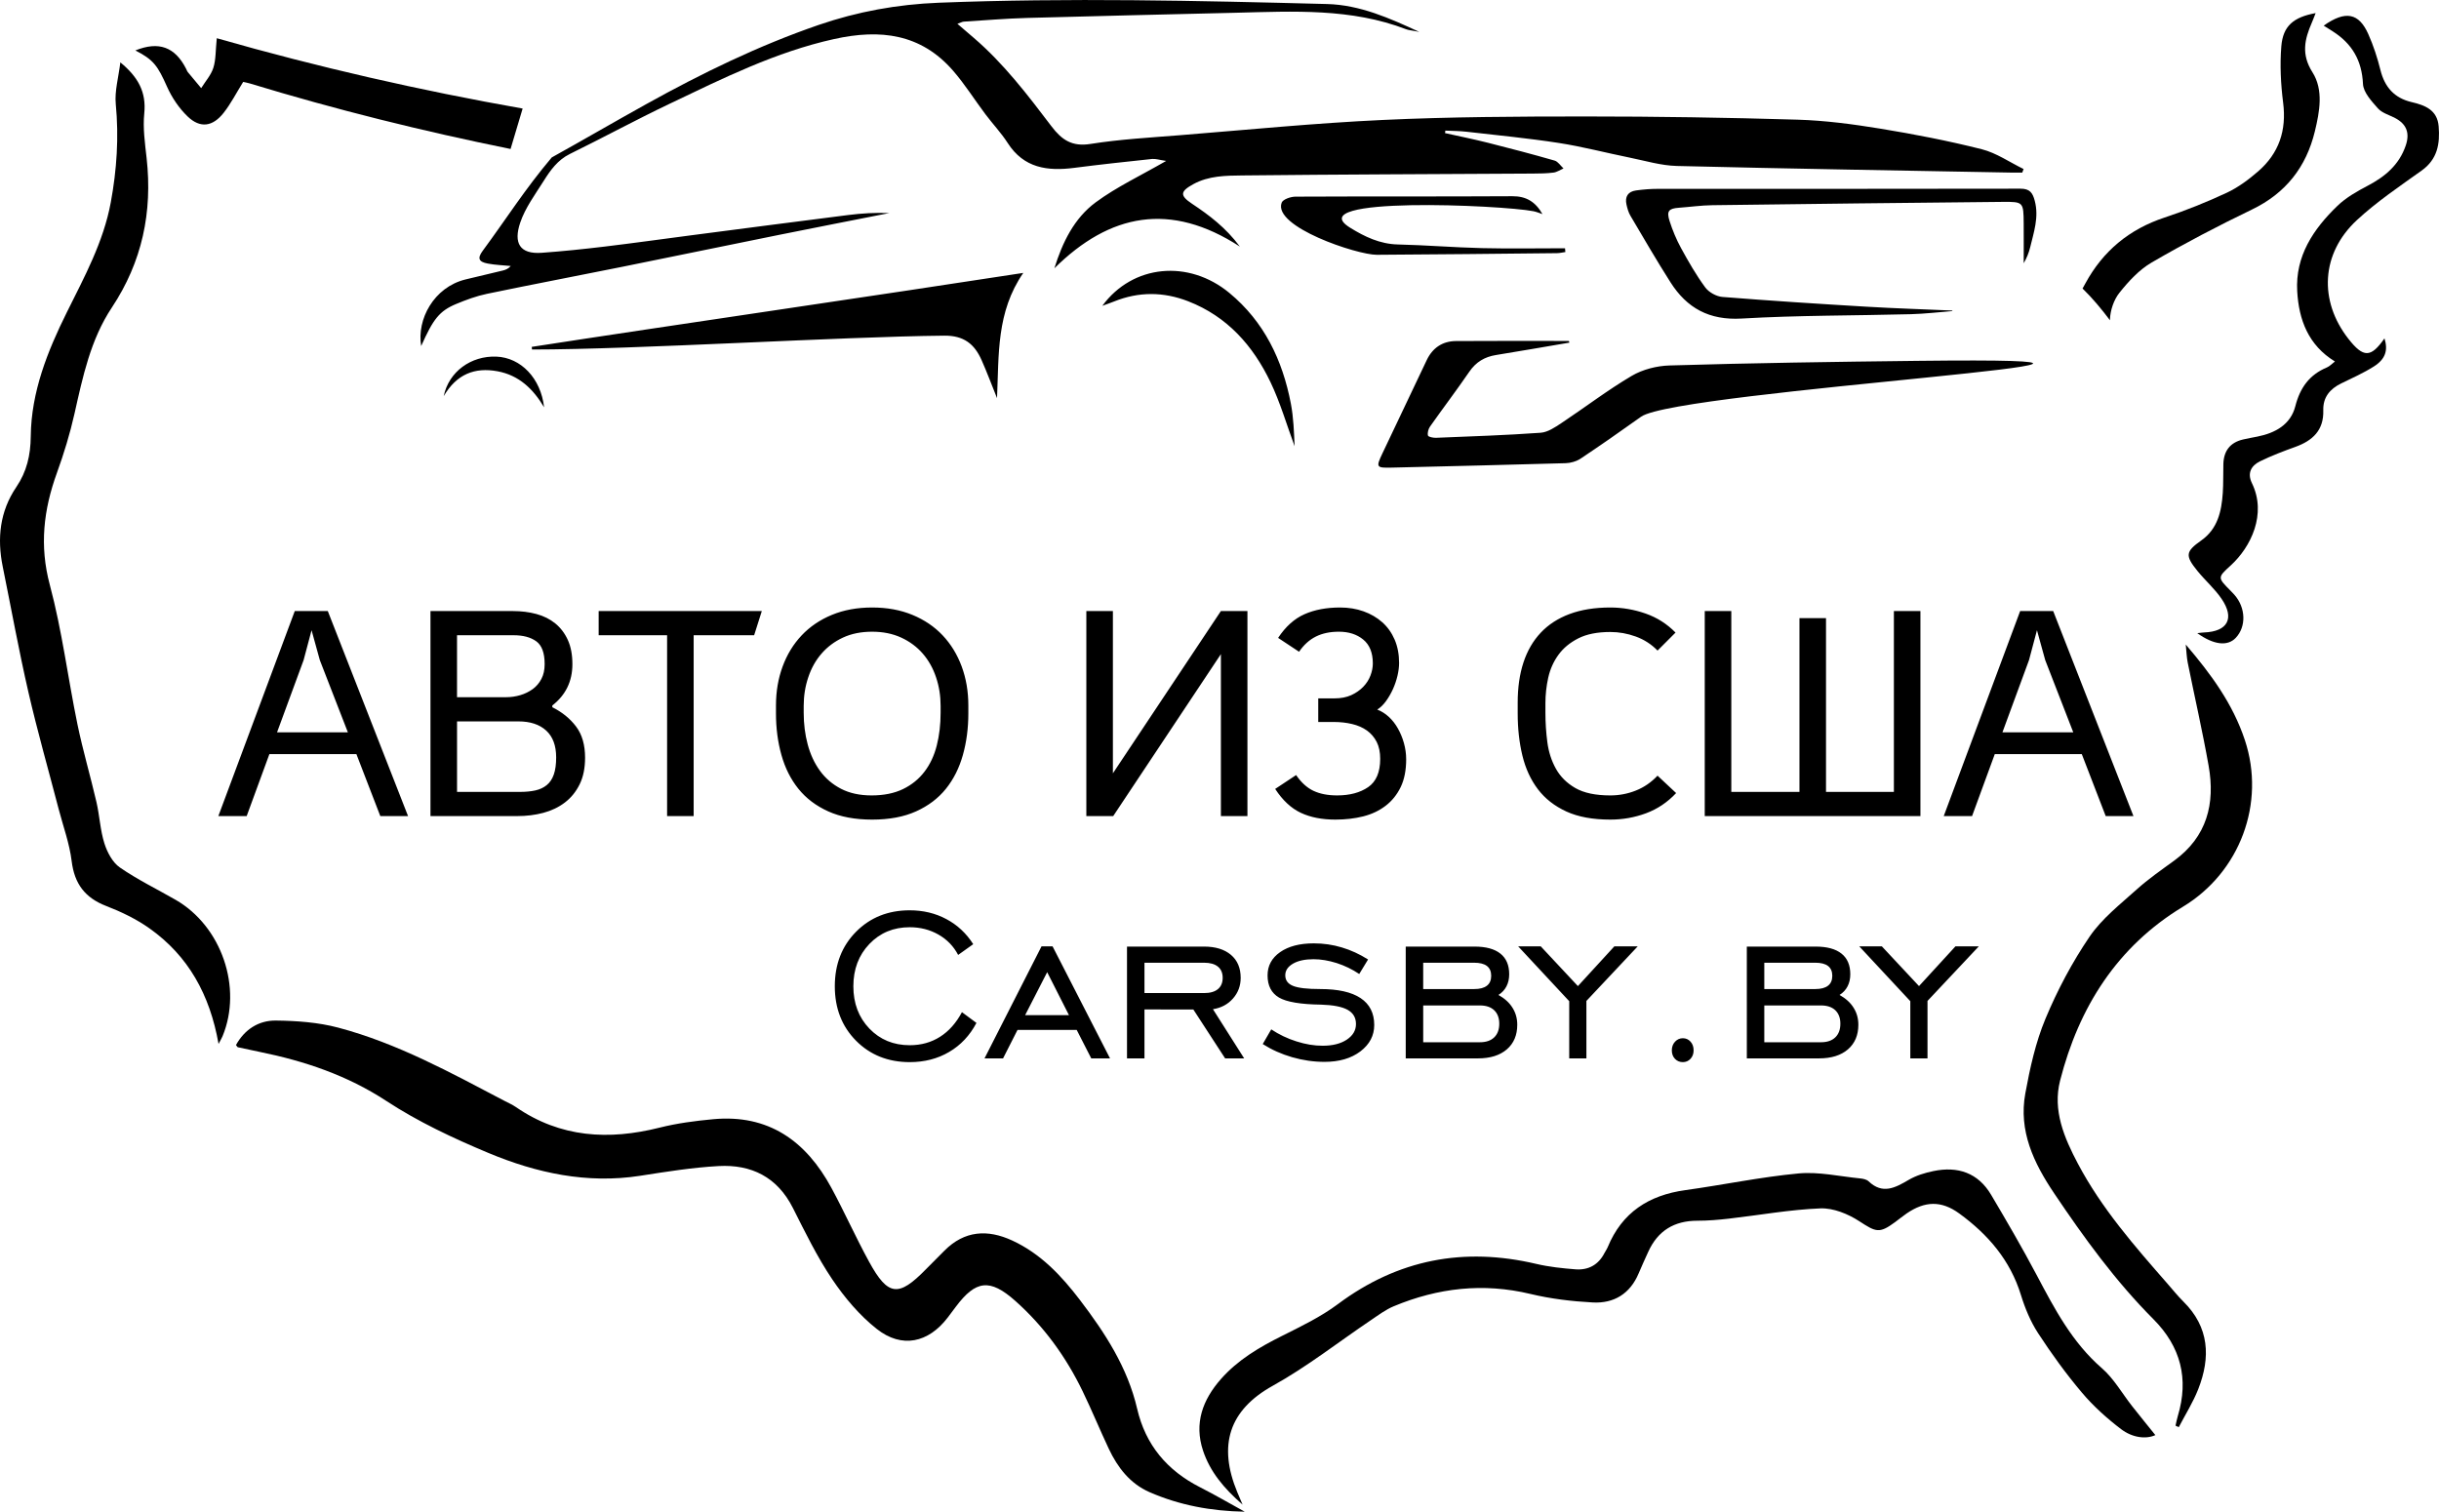
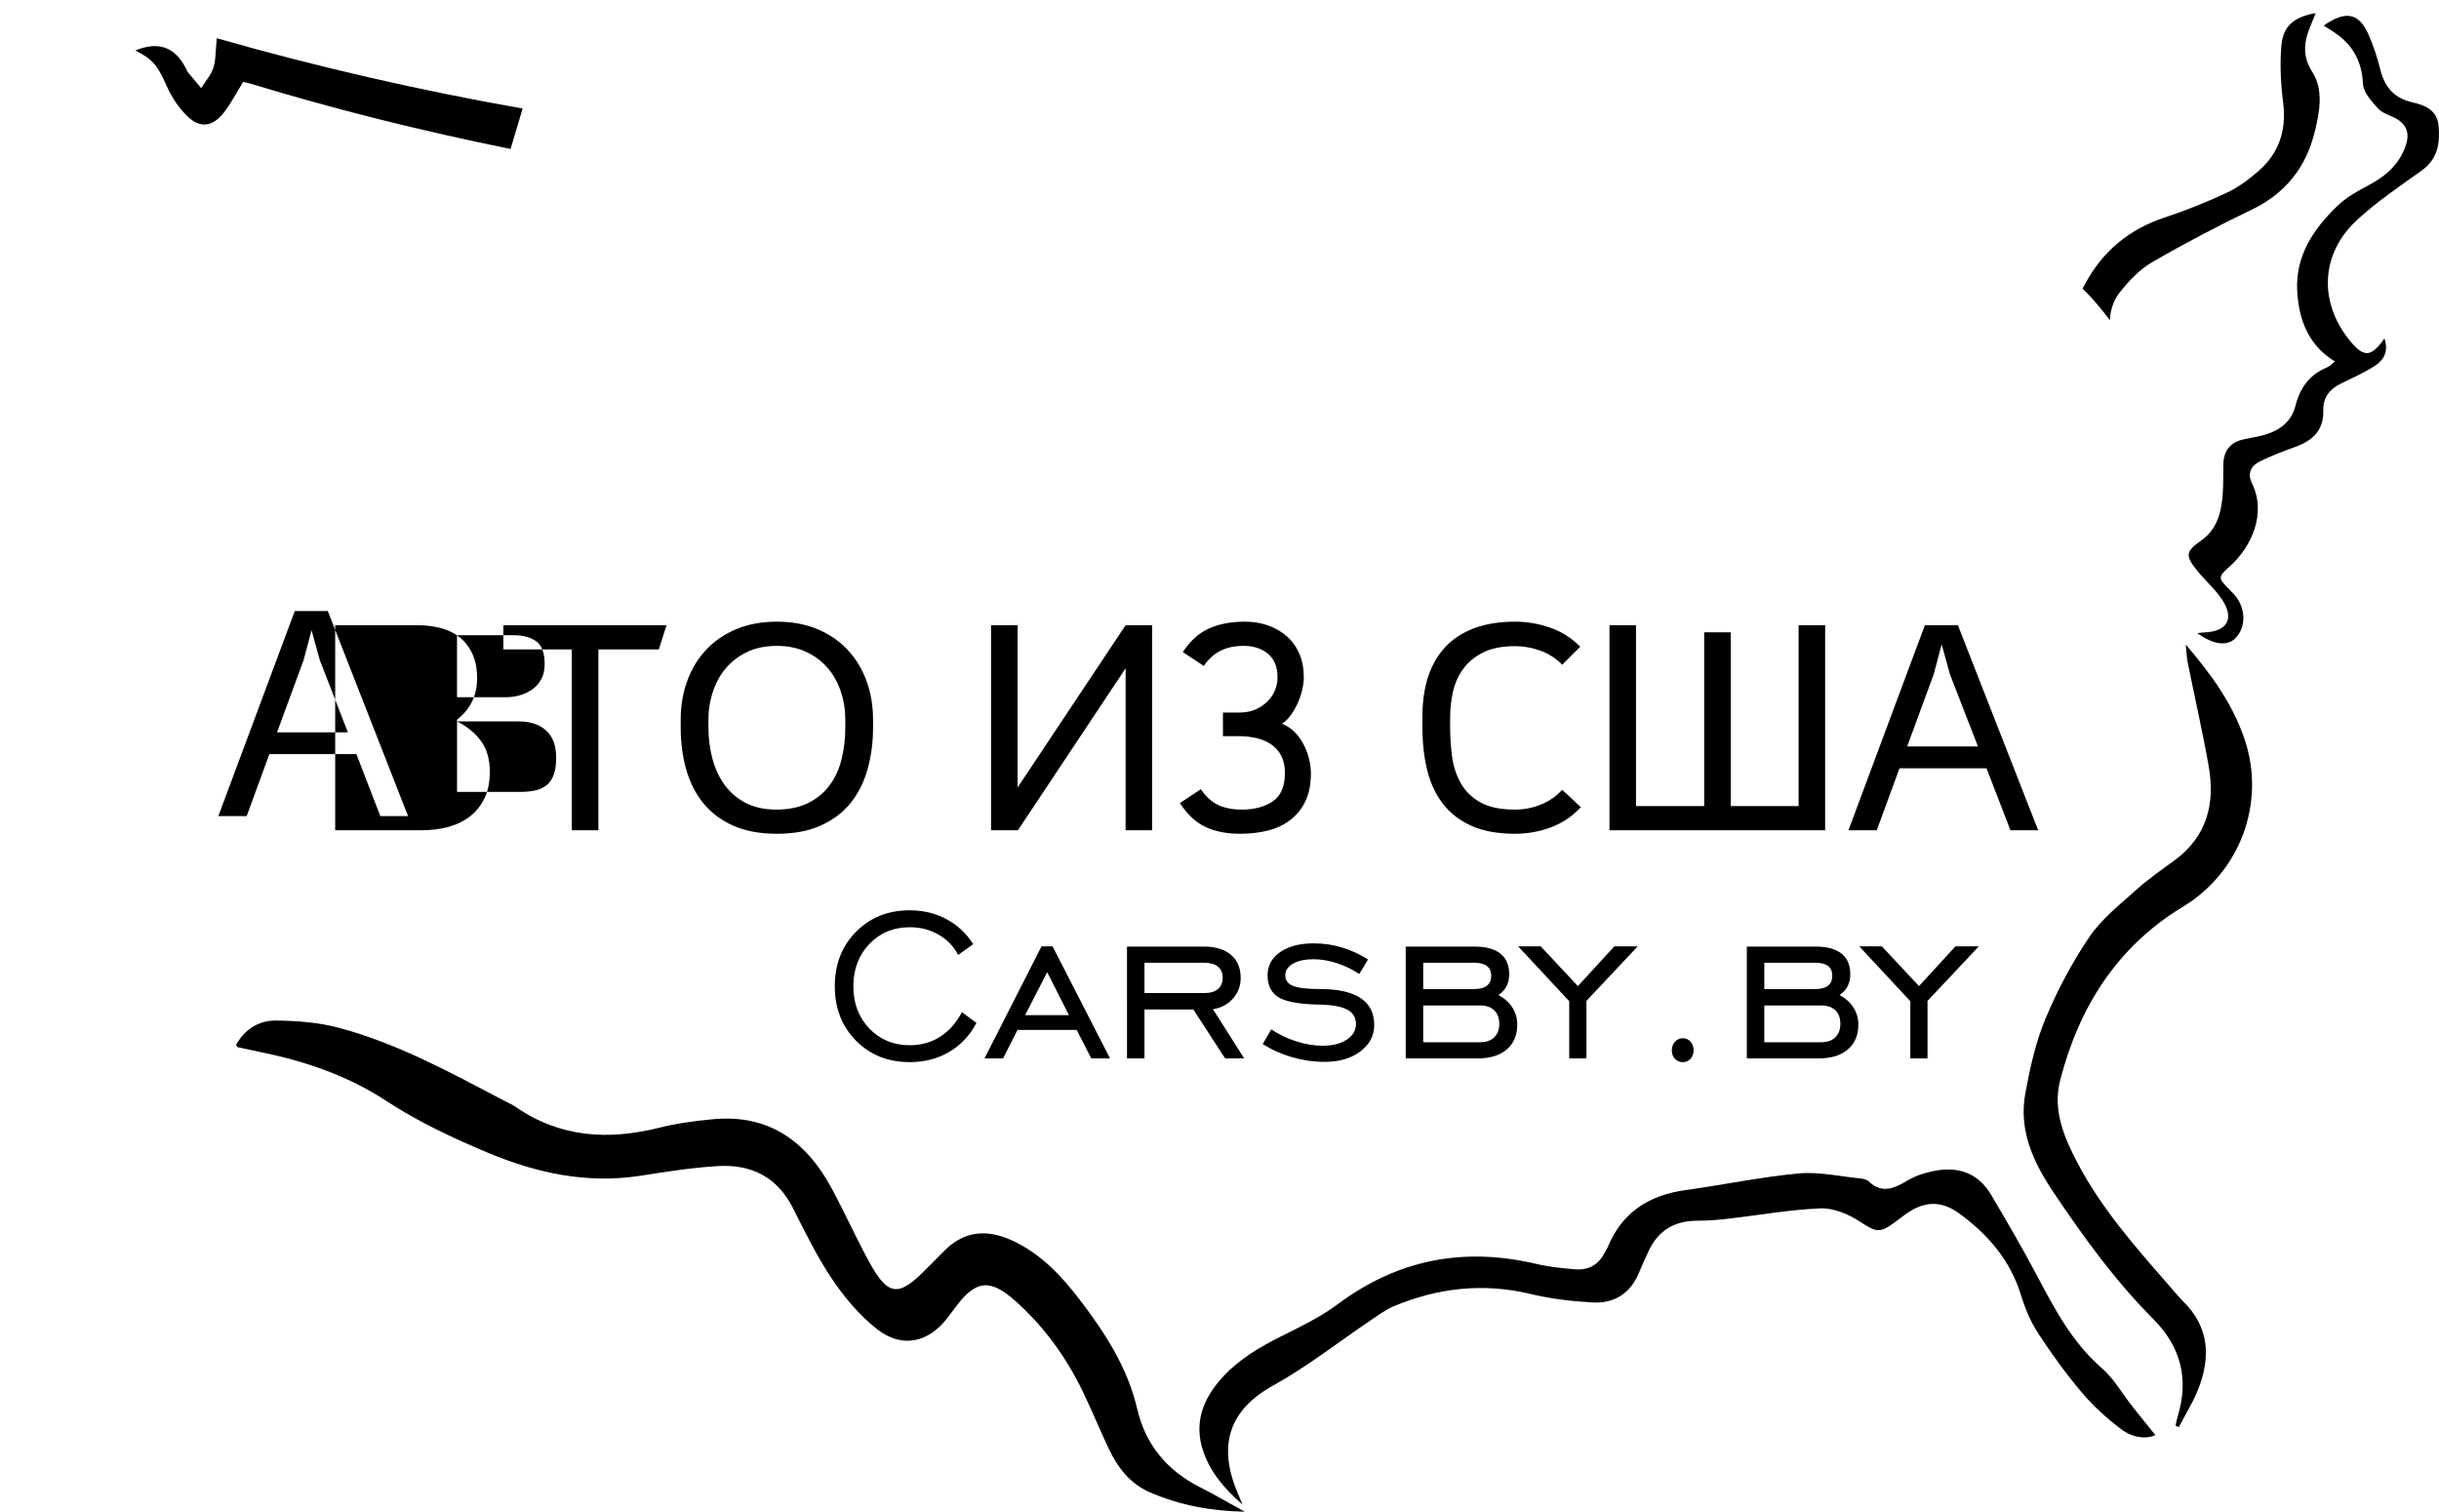
<svg xmlns="http://www.w3.org/2000/svg" xmlns:ns1="http://sodipodi.sourceforge.net/DTD/sodipodi-0.dtd" xmlns:ns2="http://www.inkscape.org/namespaces/inkscape" version="1.1" width="475.777" height="294.921" id="svg23" viewBox="0 0 475.777 294.921" ns1:docname="db3885ab2e54ff6722ab472ad5d764cf.cdr">
  <defs id="defs27" />
  <ns1:namedview id="namedview25" pagecolor="#ffffff" bordercolor="#666666" borderopacity="1.0" ns2:pageshadow="2" ns2:pageopacity="0.0" ns2:pagecheckerboard="0" />
  <g id="Layer1000" transform="translate(-59.75,-273.484)">
    <path d="m 247.395,470.95 2.83,2.098 c -1.29,2.454 -3.076,4.35 -5.328,5.668 -2.244,1.322 -4.805,1.983 -7.683,1.983 -4.228,0 -7.723,-1.397 -10.486,-4.184 -2.751,-2.787 -4.132,-6.325 -4.132,-10.616 0,-4.299 1.381,-7.845 4.144,-10.636 2.767,-2.787 6.254,-4.184 10.466,-4.184 2.612,0 4.999,0.566 7.149,1.714 2.149,1.144 3.899,2.779 5.241,4.893 l -2.941,2.098 c -0.883,-1.686 -2.169,-3.016 -3.84,-3.97 -1.666,-0.95 -3.539,-1.433 -5.601,-1.433 -3.171,0 -5.799,1.093 -7.881,3.27 -2.078,2.177 -3.119,4.928 -3.119,8.249 0,3.329 1.041,6.08 3.119,8.249 2.082,2.165 4.71,3.25 7.881,3.25 2.221,0 4.188,-0.55 5.91,-1.643 1.722,-1.093 3.143,-2.692 4.271,-4.805 z m 12.33,0.578 h 8.546 l -4.247,-8.38 z m -7.925,8.439 11.123,-21.862 h 2.149 l 11.21,21.862 h -3.661 l -2.838,-5.557 h -11.543 l -2.822,5.557 z m 31.203,-12.742 h 11.622 c 1.18,0 2.078,-0.253 2.7,-0.768 0.618,-0.515 0.934,-1.247 0.934,-2.209 0,-0.954 -0.317,-1.686 -0.934,-2.185 -0.622,-0.507 -1.52,-0.76 -2.7,-0.76 h -11.622 z m 0,3.198 v 9.543 h -3.408 V 458.157 h 15.03 c 2.236,0 3.982,0.542 5.249,1.615 1.267,1.077 1.896,2.569 1.896,4.485 0,1.548 -0.499,2.893 -1.5,4.03 -0.998,1.136 -2.3,1.833 -3.907,2.086 l 6.088,9.595 h -3.713 l -6.203,-9.543 z m 23.069,6.749 1.659,-2.866 c 1.504,1.001 3.143,1.789 4.916,2.347 1.781,0.57 3.475,0.847 5.102,0.847 1.948,0 3.523,-0.392 4.718,-1.188 1.195,-0.796 1.793,-1.809 1.793,-3.048 0,-1.251 -0.55,-2.169 -1.643,-2.779 -1.093,-0.602 -2.814,-0.934 -5.173,-1.005 -3.986,-0.051 -6.721,-0.515 -8.202,-1.381 -1.484,-0.875 -2.229,-2.316 -2.229,-4.322 0,-1.88 0.811,-3.392 2.446,-4.536 1.631,-1.144 3.824,-1.714 6.575,-1.714 1.88,0 3.697,0.261 5.47,0.796 1.765,0.522 3.471,1.31 5.114,2.351 l -1.722,2.83 c -1.366,-0.918 -2.83,-1.627 -4.406,-2.134 -1.571,-0.495 -3.076,-0.748 -4.508,-0.748 -1.659,0 -2.997,0.285 -4.002,0.863 -1.005,0.586 -1.512,1.338 -1.512,2.272 0,0.97 0.507,1.662 1.52,2.07 1.013,0.412 2.779,0.614 5.288,0.614 3.487,0 6.108,0.586 7.881,1.765 1.773,1.18 2.664,2.925 2.664,5.249 0,2.062 -0.899,3.776 -2.7,5.15 -1.801,1.362 -4.133,2.042 -6.998,2.042 -2.122,0 -4.22,-0.305 -6.317,-0.906 -2.086,-0.606 -3.998,-1.461 -5.736,-2.569 z m 41.21,-15.869 h -9.908 v 5.138 h 9.959 c 1.093,0 1.916,-0.218 2.474,-0.657 0.55,-0.427 0.831,-1.073 0.831,-1.932 0,-0.847 -0.281,-1.484 -0.831,-1.912 -0.558,-0.427 -1.397,-0.637 -2.525,-0.637 z m 1.152,8.336 h -11.059 v 7.18 h 11.059 c 1.199,0 2.126,-0.313 2.787,-0.95 0.657,-0.629 0.99,-1.52 0.99,-2.668 0,-1.124 -0.333,-1.999 -0.99,-2.628 -0.661,-0.622 -1.587,-0.934 -2.787,-0.934 z m -14.468,10.327 V 458.157 h 13.419 c 2.221,0 3.907,0.455 5.051,1.373 1.144,0.906 1.714,2.252 1.714,4.018 0,0.891 -0.174,1.678 -0.534,2.367 -0.356,0.693 -0.883,1.251 -1.563,1.678 1.215,0.681 2.134,1.512 2.743,2.502 0.621,0.978 0.926,2.086 0.926,3.309 0,2.038 -0.681,3.634 -2.034,4.805 -1.362,1.172 -3.242,1.758 -5.637,1.758 z m 31.892,0 v -11.158 l -9.963,-10.703 h 4.406 l 7.252,7.758 7.113,-7.758 h 4.56 l -10.015,10.652 v 11.21 z m 22.166,-3.931 c 0.594,0 1.093,0.218 1.492,0.661 0.404,0.439 0.606,1.013 0.606,1.706 0,0.665 -0.202,1.215 -0.606,1.651 -0.4,0.427 -0.899,0.645 -1.492,0.645 -0.614,0 -1.128,-0.218 -1.54,-0.645 -0.408,-0.435 -0.61,-0.986 -0.61,-1.651 0,-0.673 0.21,-1.243 0.629,-1.694 0.42,-0.447 0.926,-0.673 1.52,-0.673 z m 25.796,-14.733 h -9.908 v 5.138 h 9.959 c 1.092,0 1.916,-0.218 2.474,-0.657 0.55,-0.427 0.831,-1.073 0.831,-1.932 0,-0.847 -0.281,-1.484 -0.831,-1.912 -0.558,-0.427 -1.397,-0.637 -2.525,-0.637 z m 1.152,8.336 h -11.06 v 7.18 h 11.06 c 1.199,0 2.126,-0.313 2.787,-0.95 0.657,-0.629 0.99,-1.52 0.99,-2.668 0,-1.124 -0.333,-1.999 -0.99,-2.628 -0.661,-0.622 -1.587,-0.934 -2.787,-0.934 z m -14.468,10.327 V 458.157 h 13.419 c 2.221,0 3.907,0.455 5.051,1.373 1.144,0.906 1.714,2.252 1.714,4.018 0,0.891 -0.174,1.678 -0.534,2.367 -0.356,0.693 -0.883,1.251 -1.563,1.678 1.215,0.681 2.134,1.512 2.743,2.502 0.621,0.978 0.926,2.086 0.926,3.309 0,2.038 -0.681,3.634 -2.035,4.805 -1.362,1.172 -3.242,1.758 -5.637,1.758 z m 31.892,0 v -11.158 l -9.963,-10.703 h 4.406 l 7.252,7.758 7.113,-7.758 h 4.56 l -10.015,10.652 v 11.21 z" style="fill:#000000;fill-rule:evenodd" id="path2" />
    <path d="m 302.56,568.406 c -6.514,-0.11 -12.731,-1.256 -18.587,-3.822 -3.787,-1.66 -6.208,-4.796 -7.931,-8.455 -1.752,-3.719 -3.314,-7.529 -5.104,-11.229 -3.244,-6.708 -7.56,-12.668 -13.138,-17.625 -4.954,-4.402 -7.711,-4.049 -11.627,1.189 -0.513,0.687 -1.024,1.375 -1.544,2.057 -3.769,4.942 -8.958,6.093 -13.853,2.227 -3.355,-2.651 -6.264,-6.098 -8.668,-9.663 -2.955,-4.383 -5.296,-9.201 -7.688,-13.94 -3.043,-6.029 -8.099,-8.521 -14.502,-8.169 -5.114,0.281 -10.211,1.105 -15.283,1.895 -10.362,1.612 -20.212,-0.525 -29.632,-4.464 -6.851,-2.864 -13.69,-6.074 -19.88,-10.128 -7.664,-5.019 -15.945,-7.791 -24.731,-9.58 -1.424,-0.29 -2.843,-0.6 -4.263,-0.91 -0.065,-0.014 -0.108,-0.128 -0.345,-0.425 1.67,-3.025 4.406,-4.814 7.777,-4.776 4.067,0.046 8.253,0.345 12.164,1.381 11.515,3.049 21.92,8.771 32.395,14.267 0.759,0.398 1.558,0.74 2.26,1.223 8.693,5.992 18.115,6.517 28.059,4.015 3.391,-0.853 6.911,-1.309 10.4,-1.637 10.833,-1.017 18.154,4.256 23.098,13.399 2.566,4.747 4.764,9.694 7.357,14.425 3.683,6.719 5.734,6.923 11.065,1.462 1.198,-1.226 2.416,-2.434 3.627,-3.647 3.924,-3.929 8.408,-4.199 13.234,-1.969 5.542,2.561 9.597,6.875 13.204,11.609 4.901,6.431 9.288,13.165 11.154,21.216 1.636,7.056 5.85,12.049 12.27,15.309 2.95,1.498 5.81,3.171 8.711,4.765 z" style="fill:#000000;fill-rule:evenodd" id="path4" />
    <path d="m 107.188,289.463 c -1.338,2.15 -2.392,4.228 -3.804,6.025 -2.148,2.735 -4.588,3.066 -7.035,0.716 -1.665,-1.599 -3.064,-3.669 -4.007,-5.784 -1.813,-4.068 -2.615,-5.274 -6.186,-7.096 4.551,-1.837 7.707,-0.701 9.89,3.562 0.117,0.229 0.195,0.489 0.354,0.683 0.853,1.046 1.727,2.076 2.594,3.111 0.817,-1.314 1.919,-2.537 2.374,-3.966 0.506,-1.587 0.423,-3.361 0.669,-5.774 19.775,5.658 39.666,10.188 59.663,13.721 l -2.353,7.888 c -17.152,-3.478 -34.125,-7.685 -50.885,-12.79 -0.409,-0.124 -0.835,-0.195 -1.274,-0.296 z" style="fill:#000000;fill-rule:evenodd" id="path6" />
    <path d="m 302.141,567.03 c -3.713,-3.244 -6.347,-6.452 -7.706,-10.514 -1.791,-5.357 -0.078,-9.947 3.487,-13.995 3.29,-3.736 7.477,-6.195 11.889,-8.399 3.743,-1.871 7.584,-3.722 10.915,-6.208 11.726,-8.75 24.58,-11.181 38.709,-7.851 2.488,0.586 5.07,0.856 7.625,1.058 2.519,0.199 4.495,-0.866 5.682,-3.192 0.195,-0.381 0.46,-0.731 0.621,-1.124 2.789,-6.784 8.025,-10.147 15.136,-11.131 7.375,-1.021 14.691,-2.567 22.092,-3.258 3.93,-0.367 7.985,0.573 11.979,0.966 0.581,0.057 1.292,0.192 1.684,0.565 2.748,2.618 5.2,1.259 7.833,-0.281 1.448,-0.847 3.156,-1.369 4.815,-1.712 4.746,-0.984 8.711,0.328 11.259,4.633 3.05,5.152 6.068,10.331 8.869,15.621 3.497,6.606 6.92,13.161 12.735,18.203 2.35,2.038 3.953,4.934 5.915,7.423 1.527,1.936 3.084,3.848 4.516,5.631 -1.884,0.864 -4.541,0.471 -6.679,-1.157 -2.767,-2.106 -5.413,-4.489 -7.653,-7.139 -3.092,-3.659 -5.923,-7.57 -8.54,-11.586 -1.472,-2.259 -2.553,-4.864 -3.35,-7.455 -2.093,-6.809 -6.447,-11.838 -12.041,-15.909 -3.488,-2.538 -6.691,-2.431 -10.247,0.001 -0.778,0.532 -1.506,1.137 -2.265,1.696 -3.093,2.281 -3.727,1.936 -6.998,-0.191 -2.177,-1.415 -5.054,-2.59 -7.563,-2.491 -5.968,0.235 -11.9,1.319 -17.854,2.001 -2.039,0.233 -4.098,0.407 -6.147,0.406 -4.509,-0.002 -7.714,1.941 -9.58,6.056 -0.637,1.405 -1.282,2.806 -1.88,4.228 -1.668,3.965 -4.821,5.88 -8.93,5.663 -4.08,-0.216 -8.206,-0.71 -12.172,-1.661 -9.212,-2.209 -18.044,-1.192 -26.664,2.398 -1.558,0.649 -2.962,1.704 -4.378,2.658 -6.391,4.305 -12.494,9.12 -19.204,12.845 -8.559,4.751 -10.747,11.623 -6.931,20.801 0.251,0.603 0.511,1.202 1.024,2.404 z" style="fill:#000000;fill-rule:evenodd" id="path8" />
-     <path d="m 102.385,477.149 c -1.699,-9.631 -5.914,-17.195 -13.495,-22.559 -2.555,-1.807 -5.474,-3.215 -8.405,-4.346 -4.152,-1.601 -6.214,-4.324 -6.756,-8.766 -0.419,-3.44 -1.658,-6.78 -2.539,-10.163 -1.985,-7.616 -4.15,-15.191 -5.914,-22.858 -1.862,-8.095 -3.336,-16.279 -4.993,-24.421 -1.124,-5.523 -0.574,-10.776 2.646,-15.529 2.043,-3.016 2.783,-6.201 2.821,-9.896 0.091,-8.666 3.262,-16.597 7.054,-24.236 3.432,-6.914 7.127,-13.69 8.554,-21.403 1.177,-6.36 1.595,-12.718 0.974,-19.194 -0.243,-2.534 0.535,-5.165 0.893,-8.127 3.553,2.923 5.079,5.87 4.666,9.96 -0.289,2.862 0.136,5.822 0.458,8.714 1.174,10.531 -0.875,20.255 -6.781,29.153 -4.164,6.273 -5.67,13.517 -7.293,20.729 -0.879,3.905 -2.059,7.768 -3.424,11.534 -2.601,7.18 -3.432,14.203 -1.383,21.852 2.384,8.902 3.52,18.132 5.385,27.182 1.052,5.105 2.539,10.118 3.714,15.199 0.615,2.659 0.728,5.455 1.544,8.039 0.549,1.738 1.585,3.716 3.013,4.705 3.438,2.38 7.246,4.222 10.885,6.316 8.967,5.16 13.078,17.147 9.146,26.624 -0.127,0.305 -0.303,0.59 -0.771,1.49 z" style="fill:#000000;fill-rule:evenodd" id="path10" />
    <path d="m 465.992,329.774 c 0.189,-0.337 0.377,-0.674 0.561,-1.013 3.437,-6.315 8.547,-10.552 15.415,-12.828 4.138,-1.371 8.213,-3.003 12.162,-4.847 2.214,-1.034 4.266,-2.564 6.125,-4.177 4.053,-3.515 5.558,-7.984 4.868,-13.386 -0.463,-3.627 -0.648,-7.36 -0.355,-10.997 0.321,-3.986 2.378,-5.694 6.694,-6.486 -0.281,0.709 -0.493,1.295 -0.742,1.866 -1.41,3.236 -2.105,6.171 0.117,9.669 2.196,3.457 1.406,7.689 0.47,11.549 -1.689,6.963 -5.684,12.066 -12.284,15.248 -6.63,3.196 -13.169,6.617 -19.53,10.313 -2.442,1.419 -4.523,3.682 -6.311,5.925 -1.092,1.369 -1.778,3.417 -1.84,5.187 l -0.007,0.169 c -1.583,-2.112 -3.425,-4.34 -5.343,-6.193 z" style="fill:#000000;fill-rule:evenodd" id="path12" />
    <path d="m 484.131,551.627 c 0.146,-0.628 0.259,-1.266 0.445,-1.882 2.19,-7.246 0.571,-13.545 -4.749,-18.883 -7.423,-7.447 -13.544,-15.9 -19.392,-24.595 -3.992,-5.937 -6.941,-12.162 -5.607,-19.46 0.902,-4.939 2.007,-9.959 3.927,-14.564 2.327,-5.58 5.213,-11.032 8.613,-16.026 2.4,-3.523 5.96,-6.298 9.185,-9.203 2.284,-2.058 4.842,-3.821 7.333,-5.64 6.384,-4.66 8.005,-11.104 6.706,-18.461 -1.19,-6.742 -2.729,-13.423 -4.079,-20.139 -0.213,-1.058 -0.241,-2.154 -0.386,-3.541 4.971,5.813 9.182,11.569 11.53,18.64 4.089,12.318 -0.971,25.791 -12.074,32.505 -12.843,7.766 -20.318,19.619 -23.97,33.924 -1.482,5.807 0.796,11.147 3.48,16.219 4.613,8.717 11.056,16.078 17.495,23.436 1.016,1.162 1.982,2.376 3.077,3.458 5.072,5.012 5.333,10.876 2.896,17.086 -1.009,2.571 -2.514,4.948 -3.794,7.412 -0.212,-0.096 -0.424,-0.191 -0.637,-0.287 z" style="fill:#000000;fill-rule:evenodd" id="path14" />
    <path d="m 513.03,278.488 c 4.272,-3.02 6.862,-2.464 8.694,1.624 1.01,2.254 1.784,4.644 2.382,7.044 0.831,3.333 2.711,5.454 6.072,6.246 2.613,0.615 5.019,1.514 5.281,4.728 0.277,3.39 -0.217,6.416 -3.313,8.629 -4.314,3.084 -8.76,6.076 -12.633,9.665 -7.006,6.493 -7.469,15.747 -1.654,23.167 2.924,3.732 4.385,3.712 7.032,-0.093 0.727,2.319 0.21,4.043 -2.087,5.493 -2.019,1.274 -4.226,2.257 -6.38,3.309 -2.203,1.076 -3.543,2.724 -3.469,5.236 0.114,3.894 -2.071,5.914 -5.456,7.135 -2.331,0.841 -4.661,1.725 -6.883,2.812 -1.72,0.842 -2.541,2.292 -1.58,4.263 2.941,6.037 -0.22,12.478 -4.125,16.041 -2.602,2.374 -2.609,2.365 -0.021,4.97 0.241,0.243 0.481,0.49 0.708,0.746 2.248,2.539 2.365,6.233 0.271,8.434 -1.576,1.657 -4.246,1.397 -7.497,-0.927 0.625,-0.066 0.974,-0.122 1.323,-0.136 4.604,-0.176 6.019,-2.734 3.422,-6.557 -1.338,-1.969 -3.195,-3.577 -4.707,-5.438 -2.457,-3.023 -2.32,-3.789 0.756,-5.967 3.198,-2.266 3.938,-5.672 4.184,-9.259 0.129,-1.88 0.058,-3.773 0.114,-5.66 0.075,-2.551 1.329,-4.185 3.848,-4.77 0.916,-0.213 1.845,-0.376 2.768,-0.559 3.505,-0.695 6.502,-2.338 7.421,-5.929 0.926,-3.619 2.747,-6.133 6.163,-7.566 0.532,-0.223 0.958,-0.701 1.563,-1.161 -5.176,-3.166 -7.037,-8.104 -7.357,-13.694 -0.395,-6.897 3.16,-12.144 7.842,-16.666 1.688,-1.63 3.85,-2.846 5.953,-3.952 3.39,-1.784 6.096,-4.07 7.374,-7.817 0.828,-2.428 0.174,-4.183 -2.084,-5.369 -1.138,-0.597 -2.537,-0.972 -3.336,-1.874 -1.24,-1.398 -2.844,-3.125 -2.921,-4.777 -0.213,-4.57 -2.12,-7.834 -5.849,-10.225 -0.573,-0.368 -1.151,-0.727 -1.82,-1.149 z" style="fill:#000000;fill-rule:evenodd" id="path16" />
-     <path d="m 454.228,307.159 c -0.682,0 -1.365,0.01 -2.046,-0.002 -21.775,-0.407 -43.551,-0.757 -65.322,-1.293 -3.099,-0.077 -6.184,-1.02 -9.261,-1.641 -4.595,-0.929 -9.146,-2.131 -13.773,-2.849 -5.971,-0.925 -11.996,-1.502 -18.003,-2.19 -1.367,-0.156 -2.752,-0.151 -4.13,-0.22 -0.019,0.162 -0.037,0.324 -0.057,0.487 2.791,0.623 5.595,1.187 8.367,1.885 4.351,1.096 8.694,2.238 13.007,3.476 0.668,0.193 1.159,1.006 1.732,1.532 -0.647,0.281 -1.275,0.723 -1.948,0.809 -1.336,0.17 -2.698,0.184 -4.049,0.193 -18.879,0.113 -37.76,0.163 -56.639,0.366 -3.234,0.035 -6.566,0.049 -9.583,1.704 -2.554,1.402 -2.659,2.208 -0.262,3.805 3.372,2.245 6.589,4.656 9.352,8.369 -13.543,-8.797 -25.36,-6.476 -36.184,4.236 1.562,-5.033 3.849,-9.762 8.07,-12.876 4.085,-3.014 8.774,-5.207 13.738,-8.071 -1.318,-0.194 -2.057,-0.456 -2.761,-0.381 -5.055,0.534 -10.109,1.081 -15.149,1.731 -5.216,0.674 -9.847,0.078 -13.006,-4.848 -1.275,-1.986 -2.931,-3.726 -4.354,-5.622 -2.116,-2.817 -3.996,-5.831 -6.299,-8.481 -6.291,-7.232 -14.197,-8.168 -23.181,-6.183 -11.427,2.526 -21.733,7.681 -32.141,12.645 -6.539,3.12 -12.912,6.582 -19.418,9.774 -2.398,1.176 -3.814,3.186 -5.135,5.288 -1.657,2.633 -3.591,5.229 -4.567,8.123 -1.33,3.947 -0.122,6.19 4.2,5.877 4.106,-0.296 8.205,-0.725 12.292,-1.215 5.62,-0.673 11.225,-1.466 16.838,-2.196 10.206,-1.327 20.411,-2.666 30.623,-3.954 2.656,-0.336 5.332,-0.5 8.042,-0.385 -7.139,1.409 -14.283,2.797 -21.415,4.236 -10.267,2.072 -20.521,4.2 -30.787,6.269 -8.756,1.765 -17.53,3.431 -26.274,5.249 -2.055,0.428 -4.069,1.171 -6.013,1.981 -3.264,1.361 -4.495,2.954 -6.823,8.208 -0.893,-5.188 2.469,-11.481 8.643,-12.993 2.429,-0.596 4.868,-1.152 7.299,-1.744 0.532,-0.13 1.046,-0.336 1.534,-0.88 -1.495,-0.15 -3.009,-0.196 -4.481,-0.474 -1.797,-0.339 -2.069,-1.034 -0.987,-2.5 4.651,-6.296 8.206,-11.977 13.465,-18.206 6.166,-3.42 12.257,-6.973 18.422,-10.396 10.821,-6.008 21.926,-11.426 33.647,-15.457 7.57,-2.602 15.365,-4.015 23.418,-4.33 25.261,-0.987 50.51,-0.402 75.759,0.255 6.408,0.168 12.211,2.76 17.976,5.434 -0.41,-0.074 -0.82,-0.144 -1.229,-0.225 -0.44,-0.087 -0.902,-0.125 -1.315,-0.285 -10.769,-4.139 -21.997,-3.5 -33.193,-3.224 -13.591,0.336 -27.184,0.63 -40.773,1.013 -4.118,0.116 -8.232,0.462 -12.346,0.721 -0.293,0.02 -0.578,0.192 -1.239,0.422 1.191,1.023 2.17,1.866 3.151,2.706 5.894,5.047 10.567,11.186 15.218,17.316 2.001,2.637 3.998,3.987 7.585,3.417 5.773,-0.915 11.644,-1.239 17.482,-1.706 13.158,-1.054 26.305,-2.357 39.485,-2.971 13.189,-0.616 26.411,-0.682 39.618,-0.684 13.787,-0.003 27.578,0.216 41.359,0.626 5.385,0.161 10.785,0.877 16.111,1.748 6.647,1.085 13.28,2.373 19.807,4.018 2.863,0.722 5.45,2.54 8.163,3.862 -0.087,0.235 -0.173,0.47 -0.259,0.705 z M 146.305,350.767 c 0.993,-4.783 5.339,-7.902 10.273,-7.709 4.777,0.189 8.682,4.234 9.309,9.891 -2.111,-3.569 -4.894,-6.256 -9.088,-7.032 -4.449,-0.824 -7.973,0.561 -10.493,4.851 z m 128.476,-17.622 c 5.931,-8.075 16.832,-9.079 24.776,-2.517 6.801,5.617 10.365,13.093 11.997,21.572 0.528,2.748 0.618,5.581 0.734,8.336 -1.545,-4.174 -2.789,-8.494 -4.7,-12.492 -3.41,-7.129 -8.448,-12.822 -16.05,-15.779 -4.813,-1.873 -9.641,-1.907 -14.456,0.033 -0.646,0.26 -1.306,0.483 -2.3,0.847 z m 85.852,-17.892 c -0.582,-0.191 -1.153,-0.443 -1.75,-0.56 -6.149,-1.206 -45.781,-2.993 -35.763,3.217 2.833,1.755 5.805,3.184 9.31,3.267 5.469,0.128 10.929,0.583 16.398,0.714 5.4,0.13 10.807,0.028 16.211,0.028 0.023,0.246 0.044,0.492 0.066,0.737 -0.545,0.076 -1.089,0.212 -1.636,0.217 -11.719,0.12 -23.439,0.257 -35.158,0.32 -3.818,0.021 -20.314,-5.471 -18.548,-10.167 0.245,-0.654 1.746,-1.171 2.696,-1.176 14.105,-0.07 28.21,-0.002 42.314,-0.084 2.667,-0.017 4.5,1.072 5.861,3.487 z m -197.153,25.904 c 25.233,-3.908 70.066,-10.429 95.881,-14.428 -5.266,7.644 -4.743,15.908 -5.119,24.43 -1.105,-2.74 -1.987,-5.114 -3.015,-7.424 -1.387,-3.118 -3.427,-4.8 -7.282,-4.765 -20.271,0.192 -60.142,2.703 -80.416,2.703 -0.017,-0.172 -0.033,-0.344 -0.05,-0.517 z m 277.111,-6.979 c -2.689,0.208 -5.376,0.532 -8.069,0.603 -11.014,0.289 -22.047,0.21 -33.039,0.851 -6.315,0.368 -10.667,-2.036 -13.87,-7.072 -2.714,-4.264 -5.251,-8.643 -7.823,-12.997 -0.381,-0.646 -0.591,-1.42 -0.76,-2.161 -0.346,-1.532 0.281,-2.544 1.852,-2.762 1.398,-0.193 2.819,-0.31 4.23,-0.311 23.585,-0.012 47.169,0.018 70.753,-0.035 1.844,-0.004 2.393,0.789 2.812,2.387 0.834,3.188 -0.198,6.118 -0.915,9.104 -0.251,1.043 -0.67,2.044 -1.248,3.055 0,-2.591 0.019,-5.181 -0.004,-7.771 -0.036,-4.152 -0.049,-4.239 -4.105,-4.2 -18.877,0.181 -37.755,0.4 -56.631,0.648 -2.184,0.029 -4.365,0.343 -6.548,0.501 -1.946,0.141 -2.413,0.644 -1.799,2.566 0.581,1.823 1.328,3.624 2.245,5.301 1.443,2.635 2.945,5.262 4.722,7.673 0.699,0.95 2.166,1.765 3.347,1.858 9.37,0.747 18.753,1.347 28.136,1.904 5.564,0.33 11.136,0.503 16.705,0.747 0.003,0.037 0.006,0.074 0.009,0.112 z m -74.697,6.15 c -4.775,0.811 -9.546,1.647 -14.326,2.419 -2.218,0.358 -3.899,1.364 -5.2,3.262 -2.476,3.613 -5.13,7.103 -7.654,10.684 -0.335,0.474 -0.543,1.236 -0.408,1.762 0.069,0.271 1.028,0.464 1.576,0.441 6.802,-0.275 13.608,-0.5 20.398,-0.985 1.397,-0.099 2.821,-1.07 4.062,-1.893 4.584,-3.041 8.969,-6.409 13.696,-9.198 2.135,-1.259 4.887,-1.961 7.386,-2.036 16.055,-0.48 32.193,-0.716 48.317,-0.9 70.773,-0.81 -46.592,5.724 -53.86,10.897 -3.892,2.772 -7.806,5.514 -11.78,8.165 -0.82,0.548 -1.939,0.875 -2.931,0.903 -11.278,0.331 -22.557,0.582 -33.836,0.862 -3.133,0.077 -3.216,-0.022 -1.898,-2.807 2.868,-6.063 5.742,-12.122 8.633,-18.175 1.137,-2.382 3.071,-3.69 5.694,-3.709 7.342,-0.054 14.684,-0.019 22.025,-0.019 0.035,0.11 0.069,0.218 0.105,0.327 z" style="fill:#000000;fill-rule:evenodd" id="path18" />
-     <path d="m 113.794,416.353 h 13.815 l -5.47,-14.084 -1.611,-5.831 -1.552,5.831 z m -1.496,4.259 -4.429,12.085 h -5.526 l 14.907,-39.999 h 6.444 l 15.655,39.999 h -5.411 l -4.663,-12.085 z m 46.217,-11.111 c 0.922,0 1.833,-0.135 2.735,-0.4 0.902,-0.269 1.706,-0.665 2.418,-1.18 0.709,-0.518 1.275,-1.183 1.694,-1.987 0.423,-0.807 0.633,-1.765 0.633,-2.878 0,-2.189 -0.546,-3.673 -1.639,-4.461 -1.093,-0.788 -2.561,-1.18 -4.402,-1.18 h -11.052 v 12.085 z m -9.611,4.722 v 13.755 h 12.318 c 1.112,0 2.098,-0.099 2.961,-0.289 0.863,-0.19 1.603,-0.538 2.217,-1.037 0.614,-0.499 1.077,-1.188 1.381,-2.07 0.309,-0.883 0.459,-1.995 0.459,-3.337 0,-2.304 -0.649,-4.049 -1.955,-5.241 -1.302,-1.188 -3.107,-1.781 -5.411,-1.781 z m 18.588,-2.763 c 1.92,0.958 3.464,2.217 4.635,3.768 1.172,1.556 1.754,3.578 1.754,6.072 0,2.035 -0.352,3.768 -1.065,5.209 -0.709,1.437 -1.667,2.62 -2.878,3.539 -1.207,0.922 -2.609,1.591 -4.2,2.015 -1.591,0.423 -3.289,0.633 -5.094,0.633 h -16.922 v -39.999 h 16.059 c 1.651,0 3.187,0.19 4.604,0.574 1.421,0.384 2.648,0.998 3.685,1.841 1.037,0.847 1.853,1.92 2.446,3.226 0.594,1.302 0.891,2.878 0.891,4.718 0,3.337 -1.302,6.024 -3.915,8.059 z m 27.57,-14.044 v 35.28 h -5.181 v -35.28 h -13.351 v -4.718 h 31.825 l -1.496,4.718 z m 34.821,35.969 c -3.341,0 -6.199,-0.534 -8.578,-1.611 -2.379,-1.073 -4.315,-2.541 -5.811,-4.402 -1.496,-1.86 -2.601,-4.057 -3.309,-6.591 -0.713,-2.533 -1.065,-5.237 -1.065,-8.114 v -1.552 c 0,-2.727 0.431,-5.257 1.294,-7.6 0.863,-2.339 2.098,-4.362 3.713,-6.072 1.611,-1.706 3.574,-3.04 5.898,-3.998 2.32,-0.962 4.94,-1.441 7.857,-1.441 2.913,0 5.534,0.479 7.853,1.441 2.324,0.958 4.291,2.292 5.902,3.998 1.611,1.71 2.846,3.733 3.713,6.072 0.863,2.343 1.294,4.873 1.294,7.6 v 1.552 c 0,2.878 -0.356,5.581 -1.065,8.114 -0.713,2.533 -1.813,4.73 -3.309,6.591 -1.496,1.86 -3.436,3.329 -5.815,4.402 -2.379,1.077 -5.237,1.611 -8.574,1.611 z m 0,-36.658 c -2.149,0 -4.049,0.38 -5.7,1.148 -1.651,0.768 -3.04,1.813 -4.172,3.119 -1.132,1.302 -1.995,2.838 -2.589,4.615 -0.598,1.761 -0.895,3.626 -0.895,5.589 v 1.326 c 0,2.185 0.261,4.259 0.78,6.195 0.518,1.94 1.314,3.654 2.387,5.134 1.073,1.476 2.446,2.656 4.117,3.519 1.666,0.863 3.654,1.294 5.957,1.294 2.379,0 4.421,-0.412 6.128,-1.235 1.706,-0.827 3.107,-1.967 4.2,-3.408 1.097,-1.437 1.892,-3.135 2.391,-5.102 0.499,-1.955 0.748,-4.097 0.748,-6.397 v -1.326 c 0,-1.963 -0.297,-3.828 -0.891,-5.589 -0.598,-1.777 -1.461,-3.313 -2.593,-4.615 -1.132,-1.306 -2.533,-2.351 -4.2,-3.119 -1.67,-0.768 -3.558,-1.148 -5.668,-1.148 z m 68.028,35.969 v -31.595 l -21.007,31.595 h -5.241 v -39.999 h 5.181 v 31.655 l 21.066,-31.655 h 5.178 v 39.999 z m 36.143,-11.107 c 0,2.149 -0.356,3.962 -1.065,5.439 -0.713,1.476 -1.69,2.696 -2.937,3.654 -1.247,0.958 -2.704,1.651 -4.374,2.074 -1.67,0.42 -3.483,0.629 -5.439,0.629 -2.608,0 -4.853,-0.439 -6.733,-1.322 -1.88,-0.883 -3.551,-2.434 -5.007,-4.663 l 4.085,-2.704 c 0.998,1.457 2.13,2.486 3.396,3.079 1.267,0.594 2.803,0.891 4.604,0.891 2.458,0 4.469,-0.538 6.044,-1.611 1.571,-1.073 2.359,-2.917 2.359,-5.526 0,-1.302 -0.23,-2.407 -0.689,-3.309 -0.463,-0.902 -1.097,-1.639 -1.9,-2.217 -0.807,-0.574 -1.765,-0.998 -2.878,-1.263 -1.112,-0.269 -2.324,-0.404 -3.626,-0.404 h -2.993 v -4.604 h 3.163 c 1.267,0 2.359,-0.214 3.281,-0.633 0.922,-0.423 1.698,-0.97 2.332,-1.623 0.633,-0.653 1.104,-1.389 1.409,-2.197 0.309,-0.804 0.463,-1.603 0.463,-2.367 0,-2.082 -0.625,-3.638 -1.872,-4.655 -1.247,-1.025 -2.83,-1.532 -4.75,-1.532 -1.726,0 -3.222,0.313 -4.489,0.946 -1.267,0.633 -2.359,1.623 -3.277,2.965 l -4.089,-2.704 c 1.461,-2.209 3.175,-3.752 5.154,-4.623 1.975,-0.875 4.287,-1.306 6.935,-1.306 1.647,0 3.175,0.249 4.576,0.748 1.397,0.499 2.616,1.211 3.654,2.13 1.037,0.922 1.841,2.054 2.418,3.396 0.574,1.342 0.863,2.858 0.863,4.548 0,0.768 -0.107,1.599 -0.317,2.502 -0.214,0.902 -0.511,1.777 -0.894,2.62 -0.384,0.843 -0.835,1.619 -1.35,2.331 -0.519,0.709 -1.085,1.255 -1.698,1.639 0.803,0.309 1.552,0.776 2.244,1.409 0.689,0.633 1.282,1.393 1.781,2.276 0.499,0.883 0.894,1.841 1.183,2.878 0.285,1.033 0.431,2.07 0.431,3.107 z m 27.162,-9.037 c 0,1.92 0.127,3.828 0.376,5.728 0.249,1.9 0.803,3.626 1.67,5.178 0.863,1.556 2.13,2.81 3.796,3.772 1.67,0.958 3.942,1.437 6.82,1.437 1.726,0 3.388,-0.317 4.979,-0.95 1.591,-0.633 3,-1.599 4.231,-2.905 l 3.626,3.396 c -1.69,1.801 -3.646,3.115 -5.874,3.942 -2.225,0.823 -4.544,1.235 -6.963,1.235 -3.416,0 -6.274,-0.526 -8.574,-1.579 -2.304,-1.057 -4.156,-2.506 -5.553,-4.346 -1.401,-1.841 -2.411,-4.03 -3.024,-6.563 -0.614,-2.529 -0.918,-5.276 -0.918,-8.229 v -2.13 c 0,-2.917 0.372,-5.514 1.12,-7.798 0.748,-2.284 1.872,-4.22 3.369,-5.815 1.496,-1.591 3.377,-2.81 5.641,-3.654 2.264,-0.843 4.908,-1.267 7.94,-1.267 2.339,0 4.635,0.396 6.88,1.18 2.244,0.788 4.192,2.027 5.838,3.713 l -3.507,3.511 c -1.192,-1.227 -2.601,-2.138 -4.231,-2.735 -1.631,-0.594 -3.289,-0.891 -4.979,-0.891 -2.533,0 -4.611,0.412 -6.242,1.239 -1.631,0.823 -2.929,1.896 -3.887,3.222 -0.958,1.322 -1.619,2.81 -1.987,4.461 -0.364,1.651 -0.546,3.297 -0.546,4.948 z m 73.153,-19.855 v 39.999 h -42.073 v -39.999 h 5.181 v 35.28 h 13.296 v -33.899 h 5.178 v 33.899 h 13.241 v -35.28 z m 15.999,23.655 h 13.815 l -5.47,-14.084 -1.611,-5.831 -1.552,5.831 z m -1.496,4.259 -4.429,12.085 h -5.526 l 14.907,-39.999 h 6.444 l 15.655,39.999 h -5.411 l -4.663,-12.085 z" style="fill:#000000;fill-rule:evenodd" id="path20" />
+     <path d="m 113.794,416.353 h 13.815 l -5.47,-14.084 -1.611,-5.831 -1.552,5.831 z m -1.496,4.259 -4.429,12.085 h -5.526 l 14.907,-39.999 h 6.444 l 15.655,39.999 h -5.411 l -4.663,-12.085 z m 46.217,-11.111 c 0.922,0 1.833,-0.135 2.735,-0.4 0.902,-0.269 1.706,-0.665 2.418,-1.18 0.709,-0.518 1.275,-1.183 1.694,-1.987 0.423,-0.807 0.633,-1.765 0.633,-2.878 0,-2.189 -0.546,-3.673 -1.639,-4.461 -1.093,-0.788 -2.561,-1.18 -4.402,-1.18 h -11.052 v 12.085 z m -9.611,4.722 v 13.755 h 12.318 c 1.112,0 2.098,-0.099 2.961,-0.289 0.863,-0.19 1.603,-0.538 2.217,-1.037 0.614,-0.499 1.077,-1.188 1.381,-2.07 0.309,-0.883 0.459,-1.995 0.459,-3.337 0,-2.304 -0.649,-4.049 -1.955,-5.241 -1.302,-1.188 -3.107,-1.781 -5.411,-1.781 z c 1.92,0.958 3.464,2.217 4.635,3.768 1.172,1.556 1.754,3.578 1.754,6.072 0,2.035 -0.352,3.768 -1.065,5.209 -0.709,1.437 -1.667,2.62 -2.878,3.539 -1.207,0.922 -2.609,1.591 -4.2,2.015 -1.591,0.423 -3.289,0.633 -5.094,0.633 h -16.922 v -39.999 h 16.059 c 1.651,0 3.187,0.19 4.604,0.574 1.421,0.384 2.648,0.998 3.685,1.841 1.037,0.847 1.853,1.92 2.446,3.226 0.594,1.302 0.891,2.878 0.891,4.718 0,3.337 -1.302,6.024 -3.915,8.059 z m 27.57,-14.044 v 35.28 h -5.181 v -35.28 h -13.351 v -4.718 h 31.825 l -1.496,4.718 z m 34.821,35.969 c -3.341,0 -6.199,-0.534 -8.578,-1.611 -2.379,-1.073 -4.315,-2.541 -5.811,-4.402 -1.496,-1.86 -2.601,-4.057 -3.309,-6.591 -0.713,-2.533 -1.065,-5.237 -1.065,-8.114 v -1.552 c 0,-2.727 0.431,-5.257 1.294,-7.6 0.863,-2.339 2.098,-4.362 3.713,-6.072 1.611,-1.706 3.574,-3.04 5.898,-3.998 2.32,-0.962 4.94,-1.441 7.857,-1.441 2.913,0 5.534,0.479 7.853,1.441 2.324,0.958 4.291,2.292 5.902,3.998 1.611,1.71 2.846,3.733 3.713,6.072 0.863,2.343 1.294,4.873 1.294,7.6 v 1.552 c 0,2.878 -0.356,5.581 -1.065,8.114 -0.713,2.533 -1.813,4.73 -3.309,6.591 -1.496,1.86 -3.436,3.329 -5.815,4.402 -2.379,1.077 -5.237,1.611 -8.574,1.611 z m 0,-36.658 c -2.149,0 -4.049,0.38 -5.7,1.148 -1.651,0.768 -3.04,1.813 -4.172,3.119 -1.132,1.302 -1.995,2.838 -2.589,4.615 -0.598,1.761 -0.895,3.626 -0.895,5.589 v 1.326 c 0,2.185 0.261,4.259 0.78,6.195 0.518,1.94 1.314,3.654 2.387,5.134 1.073,1.476 2.446,2.656 4.117,3.519 1.666,0.863 3.654,1.294 5.957,1.294 2.379,0 4.421,-0.412 6.128,-1.235 1.706,-0.827 3.107,-1.967 4.2,-3.408 1.097,-1.437 1.892,-3.135 2.391,-5.102 0.499,-1.955 0.748,-4.097 0.748,-6.397 v -1.326 c 0,-1.963 -0.297,-3.828 -0.891,-5.589 -0.598,-1.777 -1.461,-3.313 -2.593,-4.615 -1.132,-1.306 -2.533,-2.351 -4.2,-3.119 -1.67,-0.768 -3.558,-1.148 -5.668,-1.148 z m 68.028,35.969 v -31.595 l -21.007,31.595 h -5.241 v -39.999 h 5.181 v 31.655 l 21.066,-31.655 h 5.178 v 39.999 z m 36.143,-11.107 c 0,2.149 -0.356,3.962 -1.065,5.439 -0.713,1.476 -1.69,2.696 -2.937,3.654 -1.247,0.958 -2.704,1.651 -4.374,2.074 -1.67,0.42 -3.483,0.629 -5.439,0.629 -2.608,0 -4.853,-0.439 -6.733,-1.322 -1.88,-0.883 -3.551,-2.434 -5.007,-4.663 l 4.085,-2.704 c 0.998,1.457 2.13,2.486 3.396,3.079 1.267,0.594 2.803,0.891 4.604,0.891 2.458,0 4.469,-0.538 6.044,-1.611 1.571,-1.073 2.359,-2.917 2.359,-5.526 0,-1.302 -0.23,-2.407 -0.689,-3.309 -0.463,-0.902 -1.097,-1.639 -1.9,-2.217 -0.807,-0.574 -1.765,-0.998 -2.878,-1.263 -1.112,-0.269 -2.324,-0.404 -3.626,-0.404 h -2.993 v -4.604 h 3.163 c 1.267,0 2.359,-0.214 3.281,-0.633 0.922,-0.423 1.698,-0.97 2.332,-1.623 0.633,-0.653 1.104,-1.389 1.409,-2.197 0.309,-0.804 0.463,-1.603 0.463,-2.367 0,-2.082 -0.625,-3.638 -1.872,-4.655 -1.247,-1.025 -2.83,-1.532 -4.75,-1.532 -1.726,0 -3.222,0.313 -4.489,0.946 -1.267,0.633 -2.359,1.623 -3.277,2.965 l -4.089,-2.704 c 1.461,-2.209 3.175,-3.752 5.154,-4.623 1.975,-0.875 4.287,-1.306 6.935,-1.306 1.647,0 3.175,0.249 4.576,0.748 1.397,0.499 2.616,1.211 3.654,2.13 1.037,0.922 1.841,2.054 2.418,3.396 0.574,1.342 0.863,2.858 0.863,4.548 0,0.768 -0.107,1.599 -0.317,2.502 -0.214,0.902 -0.511,1.777 -0.894,2.62 -0.384,0.843 -0.835,1.619 -1.35,2.331 -0.519,0.709 -1.085,1.255 -1.698,1.639 0.803,0.309 1.552,0.776 2.244,1.409 0.689,0.633 1.282,1.393 1.781,2.276 0.499,0.883 0.894,1.841 1.183,2.878 0.285,1.033 0.431,2.07 0.431,3.107 z m 27.162,-9.037 c 0,1.92 0.127,3.828 0.376,5.728 0.249,1.9 0.803,3.626 1.67,5.178 0.863,1.556 2.13,2.81 3.796,3.772 1.67,0.958 3.942,1.437 6.82,1.437 1.726,0 3.388,-0.317 4.979,-0.95 1.591,-0.633 3,-1.599 4.231,-2.905 l 3.626,3.396 c -1.69,1.801 -3.646,3.115 -5.874,3.942 -2.225,0.823 -4.544,1.235 -6.963,1.235 -3.416,0 -6.274,-0.526 -8.574,-1.579 -2.304,-1.057 -4.156,-2.506 -5.553,-4.346 -1.401,-1.841 -2.411,-4.03 -3.024,-6.563 -0.614,-2.529 -0.918,-5.276 -0.918,-8.229 v -2.13 c 0,-2.917 0.372,-5.514 1.12,-7.798 0.748,-2.284 1.872,-4.22 3.369,-5.815 1.496,-1.591 3.377,-2.81 5.641,-3.654 2.264,-0.843 4.908,-1.267 7.94,-1.267 2.339,0 4.635,0.396 6.88,1.18 2.244,0.788 4.192,2.027 5.838,3.713 l -3.507,3.511 c -1.192,-1.227 -2.601,-2.138 -4.231,-2.735 -1.631,-0.594 -3.289,-0.891 -4.979,-0.891 -2.533,0 -4.611,0.412 -6.242,1.239 -1.631,0.823 -2.929,1.896 -3.887,3.222 -0.958,1.322 -1.619,2.81 -1.987,4.461 -0.364,1.651 -0.546,3.297 -0.546,4.948 z m 73.153,-19.855 v 39.999 h -42.073 v -39.999 h 5.181 v 35.28 h 13.296 v -33.899 h 5.178 v 33.899 h 13.241 v -35.28 z m 15.999,23.655 h 13.815 l -5.47,-14.084 -1.611,-5.831 -1.552,5.831 z m -1.496,4.259 -4.429,12.085 h -5.526 l 14.907,-39.999 h 6.444 l 15.655,39.999 h -5.411 l -4.663,-12.085 z" style="fill:#000000;fill-rule:evenodd" id="path20" />
  </g>
</svg>